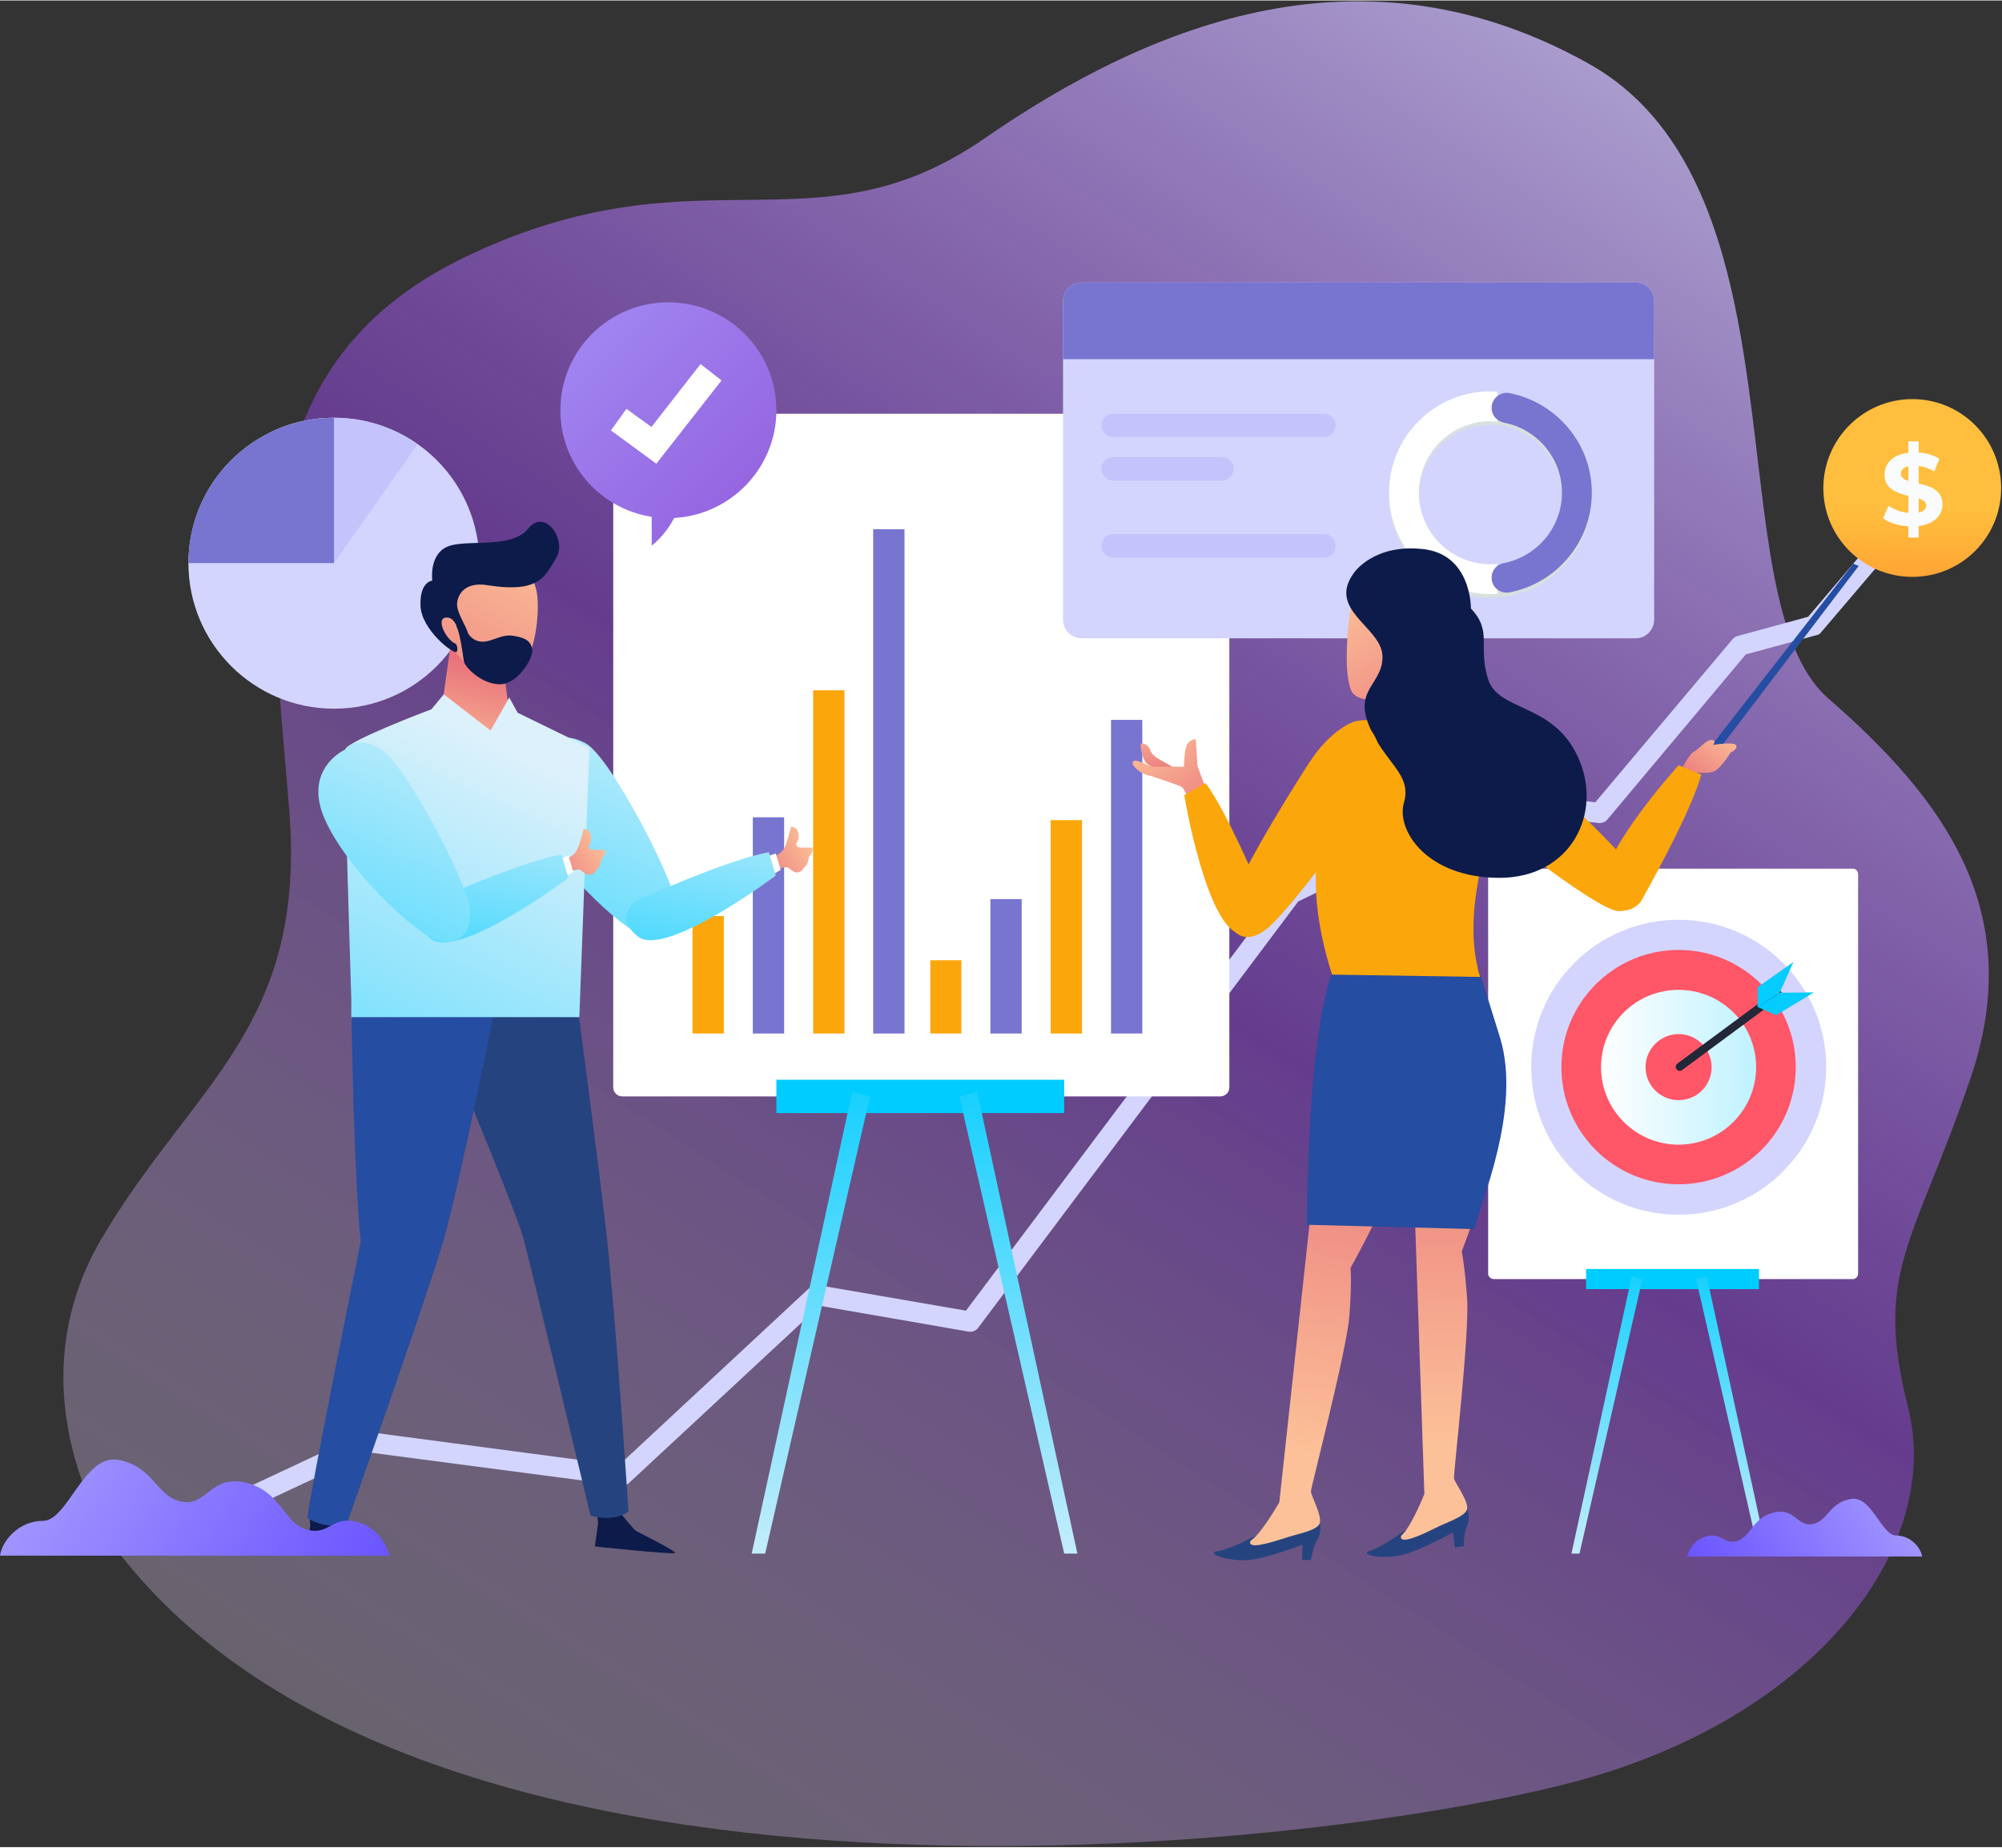
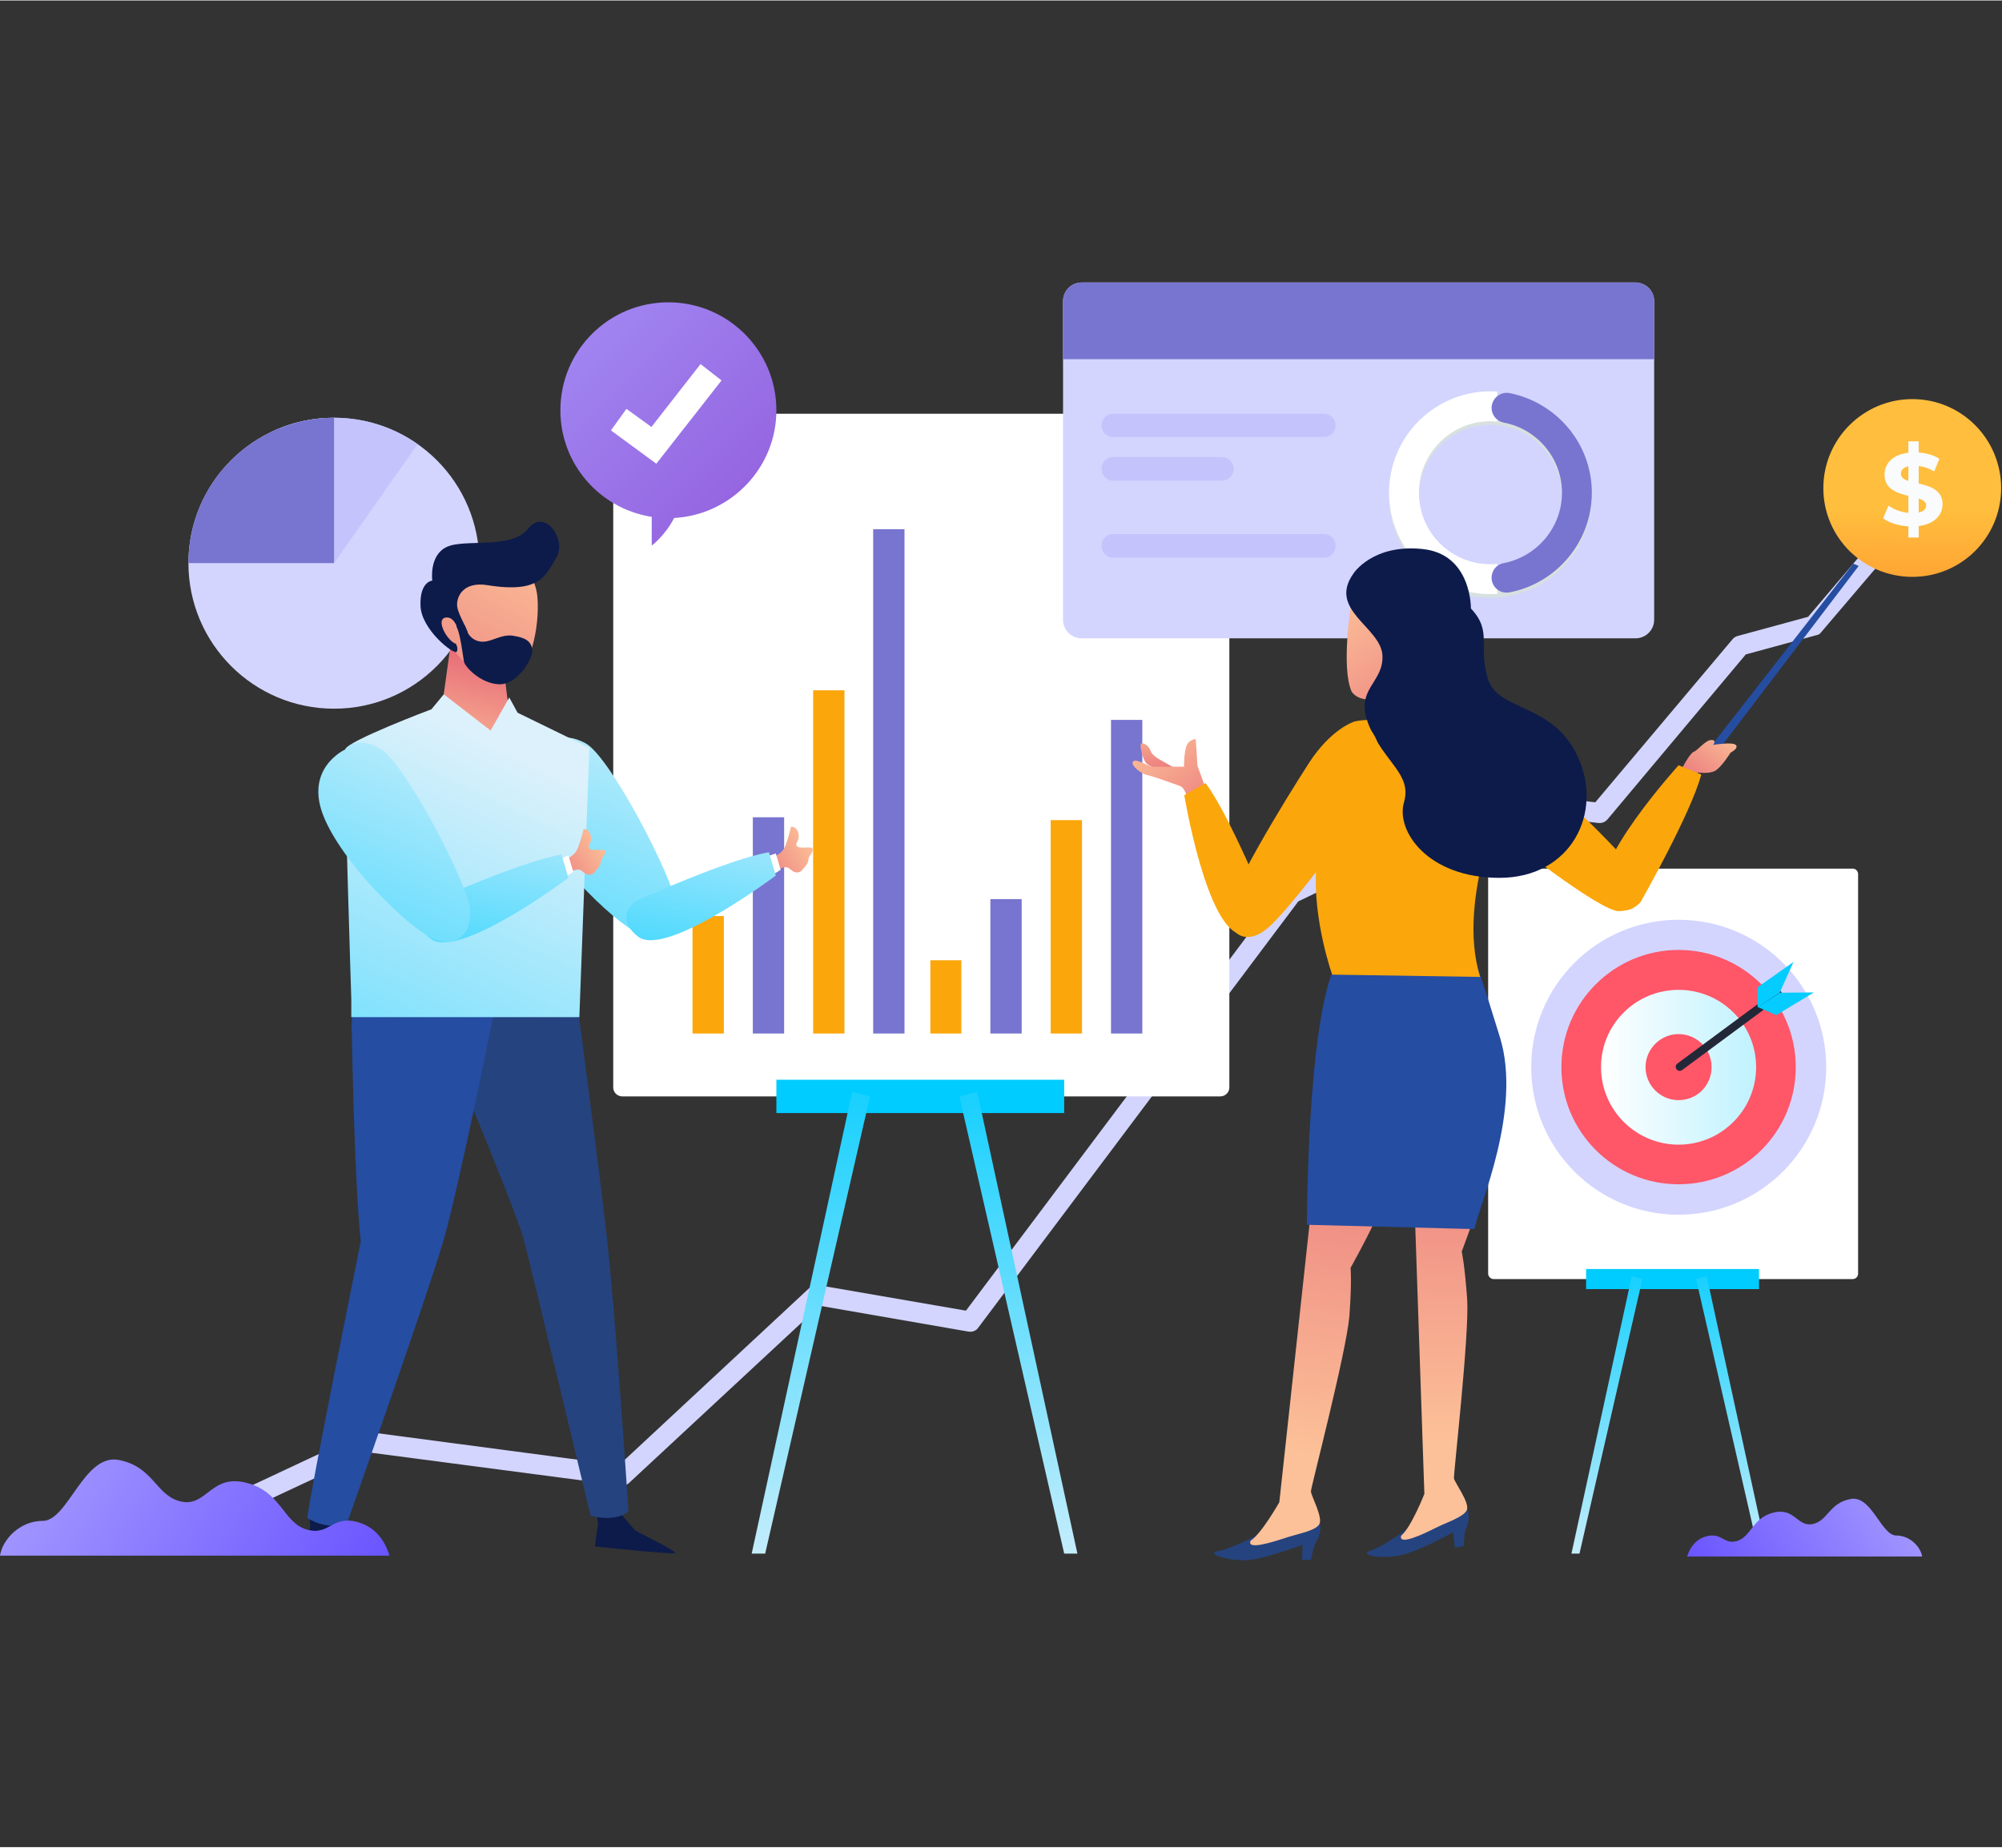
<svg xmlns="http://www.w3.org/2000/svg" version="1.2" viewBox="0 0 697 643" width="1000" height="923">
  <rect x="0" y="0" width="697" height="643" fill="#333333" stroke="none" />
  <defs>
    <linearGradient id="P" gradientUnits="userSpaceOnUse" />
    <linearGradient id="g1" x2="1" href="#P" gradientTransform="matrix(620.838,-902.791,848.243,583.326,-287.855,490.848)">
      <stop stop-color="#fff" stop-opacity=".21" />
      <stop offset=".47" stop-color="#8943cf" stop-opacity=".58" />
      <stop offset="1" stop-color="#e6faff" stop-opacity="1" />
    </linearGradient>
    <linearGradient id="g2" x2="1" href="#P" gradientTransform="matrix(0,-123.216,31.548,0,414.185,554.36)">
      <stop stop-color="#dcf1fb" />
      <stop offset="1" stop-color="#0cf" />
    </linearGradient>
    <linearGradient id="g3" x2="1" href="#P" gradientTransform="matrix(0,-123.216,31.548,0,748.095,554.36)">
      <stop stop-color="#dcf1fb" />
      <stop offset="1" stop-color="#0cf" />
    </linearGradient>
    <linearGradient id="g4" x2="1" href="#P" gradientTransform="matrix(53.925,0,0,53.925,557.444,344.463)">
      <stop stop-color="#fff" />
      <stop offset="1" stop-color="#bff2ff" />
    </linearGradient>
    <linearGradient id="g5" x2="1" href="#P" gradientTransform="matrix(.784,-78.455,78.455,.784,633.669,255.51)">
      <stop stop-color="#ff6b1f" />
      <stop offset="1" stop-color="#ffbe3d" />
    </linearGradient>
    <linearGradient id="g6" x2="1" href="#P" gradientTransform="matrix(-72.016,170.469,-213.748,-90.3,285.127,253.145)">
      <stop stop-color="#dcf1fb" />
      <stop offset="1" stop-color="#0cf" />
    </linearGradient>
    <linearGradient id="g7" x2="1" href="#P" gradientTransform="matrix(9.725,-41.552,28.381,6.642,198.621,276.351)">
      <stop stop-color="#fcc198" />
      <stop offset="1" stop-color="#e66776" />
    </linearGradient>
    <linearGradient id="g8" x2="1" href="#P" gradientTransform="matrix(-48.364,92.68,-89.328,-46.614,151.438,168.096)">
      <stop stop-color="#fcc198" />
      <stop offset="1" stop-color="#e66776" />
    </linearGradient>
    <linearGradient id="g9" x2="1" href="#P" gradientTransform="matrix(-107.816,233.746,-213.103,-98.294,261.58,300.499)">
      <stop stop-color="#dcf1fb" />
      <stop offset="1" stop-color="#0cf" />
    </linearGradient>
    <linearGradient id="g10" x2="1" href="#P" gradientTransform="matrix(-24.169,15.357,-15.685,-24.687,205.019,284.769)">
      <stop stop-color="#fcc198" />
      <stop offset="1" stop-color="#e66776" />
    </linearGradient>
    <linearGradient id="g11" x2="1" href="#P" gradientTransform="matrix(-21.383,113.023,-144.788,-27.392,193.384,261.679)">
      <stop stop-color="#dcf1fb" />
      <stop offset="1" stop-color="#0cf" />
    </linearGradient>
    <linearGradient id="g12" x2="1" href="#P" gradientTransform="matrix(-24.17,15.357,-15.685,-24.687,277.263,283.992)">
      <stop stop-color="#fcc198" />
      <stop offset="1" stop-color="#e66776" />
    </linearGradient>
    <linearGradient id="g13" x2="1" href="#P" gradientTransform="matrix(-21.383,113.023,-144.787,-27.392,265.629,260.902)">
      <stop stop-color="#dcf1fb" />
      <stop offset="1" stop-color="#0cf" />
    </linearGradient>
    <linearGradient id="g14" x2="1" href="#P" gradientTransform="matrix(-72.016,170.469,-213.748,-90.3,213.465,254.892)">
      <stop stop-color="#dcf1fb" />
      <stop offset="1" stop-color="#0cf" />
    </linearGradient>
    <linearGradient id="g15" x2="1" href="#P" gradientTransform="matrix(0,-205.093,52.512,0,40.524,563.354)">
      <stop stop-color="#dcf1fb" />
      <stop offset="1" stop-color="#0cf" />
    </linearGradient>
    <linearGradient id="g16" x2="1" href="#P" gradientTransform="matrix(0,-205.093,52.512,0,596.315,563.354)">
      <stop stop-color="#dcf1fb" />
      <stop offset="1" stop-color="#0cf" />
    </linearGradient>
    <linearGradient id="g17" x2="1" href="#P" gradientTransform="matrix(115.963,71.977,-47.238,76.105,15.683,473.153)">
      <stop stop-color="#aaa0ff" />
      <stop offset="1" stop-color="#6b55ff" />
    </linearGradient>
    <linearGradient id="g18" x2="1" href="#P" gradientTransform="matrix(-69.921,43.399,-28.482,-45.888,659.699,500.635)">
      <stop stop-color="#aaa0ff" />
      <stop offset="1" stop-color="#6b55ff" />
    </linearGradient>
    <linearGradient id="g19" x2="1" href="#P" gradientTransform="matrix(165.93,165.93,-165.913,165.913,198.223,22.911)">
      <stop stop-color="#aaa0ff" />
      <stop offset="1" stop-color="#8943cf" />
    </linearGradient>
    <linearGradient id="g20" x2="1" href="#P" gradientTransform="matrix(-17.037,22.717,-14.223,-10.667,606.924,257.76)">
      <stop stop-color="#fcc198" />
      <stop offset="1" stop-color="#e66776" />
    </linearGradient>
    <linearGradient id="g21" x2="1" href="#P" gradientTransform="matrix(17.922,15.931,-14.969,16.84,461.475,303.525)">
      <stop stop-color="#fcc198" />
      <stop offset="1" stop-color="#e66776" />
    </linearGradient>
    <linearGradient id="g22" x2="1" href="#P" gradientTransform="matrix(47.802,11.233,-10.478,44.587,462.254,318.486)">
      <stop stop-color="#fcc198" />
      <stop offset="1" stop-color="#e66776" />
    </linearGradient>
    <linearGradient id="g23" x2="1" href="#P" gradientTransform="matrix(25.666,-149.06,29.036,5,711.389,550.452)">
      <stop stop-color="#fcc198" />
      <stop offset="1" stop-color="#e66776" />
    </linearGradient>
    <linearGradient id="g24" x2="1" href="#P" gradientTransform="matrix(4.285,-151.193,29.452,.835,763.075,509.487)">
      <stop stop-color="#fcc198" />
      <stop offset="1" stop-color="#e66776" />
    </linearGradient>
    <linearGradient id="g25" x2="1" href="#P" gradientTransform="matrix(39.744,63.022,-52.99,33.417,444.798,221.319)">
      <stop stop-color="#fcc198" />
      <stop offset="1" stop-color="#e66776" />
    </linearGradient>
    <linearGradient id="g26" x2="1" href="#P" gradientTransform="matrix(4.643,23.526,-22.103,4.363,395.921,251.128)">
      <stop stop-color="#fcc198" />
      <stop offset="1" stop-color="#e66776" />
    </linearGradient>
    <linearGradient id="g27" x2="1" href="#P" gradientTransform="matrix(31.283,37.849,-35.302,29.179,387.495,263.516)">
      <stop stop-color="#fcc198" />
      <stop offset="1" stop-color="#e66776" />
    </linearGradient>
  </defs>
  <style>.a{fill:url(#g1)}.b{fill:#d3d5ff}.c{fill:#fff}.d{fill:#0cf}.e{fill:url(#g2)}.f{fill:url(#g3)}.g{fill:#ff5668}.h{fill:url(#g4)}.i{fill:none;stroke:#232839;stroke-linecap:round;stroke-linejoin:round;stroke-width:2.8}.j{fill:#05ccff}.k{fill:url(#g5)}.l{fill:#f9fbfc}.m{fill:#fba60b}.n{fill:#7875d0}.o{fill:#c4c3fc}.p{fill:url(#g6)}.q{fill:#0d1b4a}.r{fill:#25437f}.s{fill:#254da1}.t{fill:url(#g7)}.u{fill:url(#g8)}.v{fill:url(#g9)}.w{fill:url(#g10)}.x{fill:url(#g11)}.y{fill:url(#g12)}.z{fill:url(#g13)}.A{fill:url(#g14)}.B{fill:url(#g15)}.C{fill:url(#g16)}.D{fill:url(#g17)}.E{fill:url(#g18)}.F{fill:#d8e0e0}.G{fill:url(#g19)}.H{fill:url(#g20)}.I{fill:url(#g21)}.J{fill:url(#g22)}.K{fill:url(#g23)}.L{fill:url(#g24)}.M{fill:url(#g25)}.N{fill:url(#g26)}.O{fill:url(#g27)}</style>
-   <path class="a" d="m39.2 537.6c0 0-35.7-52-4-106.2 31.8-54.1 71.5-73.6 65.5-149.4-5.9-75.8-19.8-153.8 61.5-192.8 81.4-39 121.1 0 180.6-41.2 59.5-41.1 132.9-69.3 210.3-26 77.4 43.3 43.7 186.3 83.4 221 39.7 34.6 69.4 73.6 49.6 132.1-19.9 58.5-33.8 67.2-21.8 114.8 11.9 47.7-29.8 104-107.2 127.8-77.4 23.9-408.8 67.2-517.9-80.1z" />
  <path class="b" d="m58.4 538.1c-1.3 0-2.6-0.7-3.2-2-0.8-1.8 0-3.8 1.7-4.6l69.7-32.7c0.6-0.3 1.3-0.4 2-0.3l86.9 11.5 66.4-61.8c0.8-0.8 1.9-1.1 2.9-0.9l51.5 8.9 110.6-147.4q0.5-0.7 1.3-1.1l67.6-32.6c0.6-0.3 1.2-0.4 1.9-0.3l37.7 4.4 47.8-56.8c0.4-0.5 1-0.9 1.7-1.1l24.6-6.7 38.9-45.8c1.3-1.5 3.5-1.7 5-0.4 1.4 1.2 1.6 3.5 0.4 4.9l-39.7 46.6c-0.4 0.6-1 1-1.7 1.1l-24.6 6.7-48.2 57.5c-0.8 0.9-1.9 1.3-3.1 1.2l-38.6-4.5-65.9 31.8-111.4 148.4c-0.7 1.1-2.1 1.6-3.4 1.4l-51.8-9-66.4 61.7c-0.7 0.7-1.8 1-2.8 0.9l-87.5-11.5-68.8 32.2q-0.7 0.3-1.5 0.3z" />
  <path class="c" d="m424.8 381.6h-208.1c-1.8 0-3.2-1.4-3.2-3.1v-231.5c0-1.7 1.4-3.1 3.2-3.1h208.1c1.8 0 3.2 1.4 3.2 3.1v231.5c0 1.7-1.4 3.1-3.2 3.1z" />
  <path class="c" d="m645.1 445.2h-125.1c-1 0-1.9-0.9-1.9-1.9v-139.1c0-1 0.9-1.9 1.9-1.9h125.1c1 0 1.8 0.9 1.8 1.9v139.1c0 1-0.8 1.9-1.8 1.9z" />
  <path class="d" d="m612.4 448.7h-60.2v-7h60.2z" />
  <path class="e" d="m590.5 445.2l21.9 95.6h2.8l-21-96.6z" />
  <path class="f" d="m571.8 445.2l-21.9 95.6h-2.8l21-96.6z" />
  <path class="b" d="m635.8 371.4c0 28.4-23 51.4-51.4 51.4-28.4 0-51.3-23-51.3-51.4 0-28.3 22.9-51.3 51.3-51.3 28.4 0 51.4 23 51.4 51.3z" />
  <path class="g" d="m625.2 371.4c0 22.6-18.3 40.8-40.8 40.8-22.5 0-40.8-18.2-40.8-40.8 0-22.5 18.3-40.8 40.8-40.8 22.5 0 40.8 18.3 40.8 40.8z" />
  <path class="h" d="m611.4 371.4c0 14.9-12.1 27-27 27-14.9 0-27-12.1-27-27 0-14.9 12.1-26.9 27-26.9 14.9 0 27 12 27 26.9z" />
  <path class="g" d="m595.9 371.4c0 6.4-5.1 11.5-11.5 11.5-6.3 0-11.5-5.1-11.5-11.5 0-6.3 5.2-11.5 11.5-11.5 6.4 0 11.5 5.2 11.5 11.5z" />
  <path class="i" d="m584.8 371.3l34.2-25.3" />
  <path class="j" d="m611.9 350.6v-7l12.5-8.8-4.8 10.7z" />
  <path class="j" d="m612 350.5l6.4 2.8 13.1-7.9-11.8 0.1z" />
  <path class="k" d="m696.7 169.8c0 17.1-13.8 30.9-30.9 30.9-17.1 0-31-13.8-31-30.9 0-17.1 13.9-31 31-31 17.1 0 30.9 13.9 30.9 31z" />
  <path fill-rule="evenodd" class="l" d="m668 183v4h-3.6v-3.9c-3.5-0.2-6.9-1.3-8.8-2.8l1.9-4.4c1.8 1.3 4.4 2.3 6.9 2.5v-5.9c-3.9-1-8.3-2.3-8.3-7.4 0-3.7 2.7-7 8.3-7.6v-4h3.6v3.9c2.7 0.2 5.3 0.9 7.2 2.2l-1.8 4.4c-1.8-1.1-3.6-1.7-5.4-1.9v6.1c3.9 0.9 8.3 2.2 8.3 7.2 0 3.7-2.7 6.9-8.3 7.6zm-3.6-15.7v-5.1c-1.9 0.4-2.6 1.5-2.6 2.6 0 1.3 1.1 2 2.6 2.5zm6.2 8.5c0-1.2-1.1-1.9-2.6-2.4v4.9c1.8-0.4 2.6-1.3 2.6-2.5z" />
  <path class="m" d="m252 359.7h-10.9v-40.9h10.9z" />
  <path class="n" d="m273 359.7h-10.9v-75.3h10.9z" />
  <path class="m" d="m294 359.7h-10.9v-119.5h10.9z" />
  <path class="n" d="m314.9 359.7h-10.9v-175.6h10.9z" />
  <path class="m" d="m334.7 359.7h-10.8v-25.5h10.8z" />
  <path class="n" d="m355.7 359.7h-10.9v-46.8h10.9z" />
  <path class="m" d="m376.7 359.7h-10.9v-74.3h10.9z" />
  <path class="n" d="m397.7 359.7h-10.9v-109.2h10.9z" />
  <path class="b" d="m166.9 195.9c0 28-22.6 50.7-50.6 50.7-28 0-50.7-22.7-50.7-50.7 0-28 22.7-50.6 50.7-50.6 28 0 50.6 22.6 50.6 50.6z" />
  <path class="o" d="m116.3 195.9l29.1-41.4c-8.2-5.8-18.3-9.2-29.1-9.2-7.8 0-15.2 1.7-21.8 4.9z" />
  <path class="n" d="m116.3 145.3c-28 0-50.7 22.6-50.7 50.6h50.7z" />
  <path class="p" d="m191.8 259c0 0-14.8 6.6-7.2 24.1 7.6 17.5 32.1 40.8 39.6 42.5 7.6 1.8 11.7-2.9 11.1-11-0.6-8.2-22.7-51.3-31.5-56-8.7-4.6-12 0.4-12 0.4z" />
  <path class="q" d="m215.5 526.1c0 0 5 6.1 5.8 6.7 0.9 0.6 14.6 7.3 13.7 7.8-0.8 0.6-27.9-2.3-27.9-2.3l1.1-7.9-0.3-4z" />
  <path class="q" d="m115.3 526.7c0 0 5 6.1 5.8 6.7 0.9 0.5 14.6 7.2 13.7 7.8-0.9 0.6-27.9-2.3-27.9-2.3l1.1-7.9-0.3-4.1z" />
  <path class="r" d="m200.2 343.5c0 0 7.7 57.5 10.8 84.7 3.2 27.2 7.8 97.9 7.8 97.9 0 0-3.9 3.9-13.2 1.5 0 0-20.2-84.6-23.3-96.3-3.1-11.7-33.4-83.1-33.4-83.1z" />
  <path class="s" d="m122.5 359.8c0 0 0.8 50.5 3.1 72.3 0 0-17.9 88.5-18.6 96.3 0 0 6.9 4.7 13.9 1.6 0 0 28-79.3 33.4-97.9 5.5-18.7 18.7-84.7 18.7-84.7 0 0-27.2-12.4-45.8-3.1 0 0-5.5 3.1-4.7 15.5z" />
  <path class="t" d="m174.1 223.1l3.2 24.9-6.1 11.6-17.6-11.6 4.2-30.3z" />
  <path class="u" d="m151.2 211.1c0.9 9.9 13.8 27.2 23.7 26.2 9.9-0.9 13.1-19.7 12.2-29.6-0.9-9.9-9.7-17.2-19.6-16.2-10 0.9-17.2 9.7-16.3 19.6z" />
  <path class="q" d="m150.5 202c0 0-1.2-8.8 5-11.7 6.2-3 22.5 1 28.4-6.4 5.9-7.4 13.5 4.1 9.8 10.1-3.7 5.9-5.3 12.6-23.9 9.6-9.1-1.5-11.1 4.7-10.6 7.6 0.5 3 3.7 7.9 3.7 9.2 0 1.2-2 1.2-2.7 0.2-0.7-1-1.7-6.4-5.2-5.7-3.4 0.8 0.8 8.2 3.7 9.1 0 0 1 1.5 0.3 2.8-0.8 1.2-12.4-7.7-12.6-16.1-0.3-8.4 4.1-8.7 4.1-8.7z" />
  <path class="v" d="m177.3 242.7l-6.5 11.5-16.3-12.6-4.3 5.2c0 0-29.5 11.1-30 14-0.6 2.9 2.1 86.8 2.1 86.8v6.4h79.4l3.5-93.8-25-12.2z" />
  <path class="w" d="m196.9 299.1c0 0 3-1.2 4-3.4 1.1-2.2 2.3-7.2 2.3-7.2 0 0 2-0.2 2.5 2.4 0.5 2.6-1.3 3.1-0.5 4.3 0.7 1.2 5.3 0 5.5 0.9 0.2 1-0.4 1.5-1 2.5-0.7 1-0.3 2.2-1.5 3.5-1.2 1.3-1.4 2.4-3.2 2.3-1.8-0.1-2.4-2-3.9-1.8-1.5 0.2-3 0.9-3 0.9z" />
  <path class="c" d="m194.1 299.1l3.8-1.3 1.7 5.6-3.5 2.2z" />
  <path class="x" d="m149.3 314.2c0 0 32.4-14.6 46.2-16.8l2.4 8.1c0 0-38.2 28.7-47.9 21.2-6.6-5-4.2-9.9-0.7-12.5z" />
  <path class="y" d="m269.1 298.3c0 0 3-1.1 4.1-3.4 1-2.2 2.2-7.2 2.2-7.2 0 0 2.1-0.2 2.6 2.4 0.5 2.6-1.3 3.1-0.6 4.3 0.7 1.2 5.4 0 5.5 0.9 0.2 1-0.3 1.6-1 2.5-0.7 1-0.2 2.3-1.4 3.5-1.2 1.3-1.5 2.4-3.2 2.3-1.8-0.1-2.4-2-3.9-1.8-1.5 0.2-3 0.9-3 0.9z" />
  <path class="c" d="m266.3 298.3l3.8-1.3 1.7 5.7-3.4 2.1z" />
  <path class="z" d="m221.5 313.5c0 0 32.5-14.7 46.2-16.9l2.4 8.1c0 0-38.2 28.7-47.9 21.3-6.6-5.1-4.2-9.9-0.7-12.5z" />
  <path class="q" d="m161.9 217.7c0 0 0.7 4.4 4.7 5.4 3.9 1 7.4-2.6 12-1.9 4.7 0.7 6.3 2.1 6.7 4.8 0.5 2.8-5.1 12.4-11.6 12.1-6.6-0.3-12-6.3-12.2-8-0.3-1.7-1.2-9.2-2.4-11.7-1.1-2.4 2.8-0.7 2.8-0.7z" />
  <path class="A" d="m120.2 260.8c0 0-14.8 6.6-7.2 24.1 7.5 17.4 32 40.7 39.6 42.5 7.5 1.7 11.6-2.9 11-11.1-0.5-8.1-22.7-51.2-31.4-55.9-8.8-4.7-12 0.4-12 0.4z" />
  <path class="d" d="m370.5 387.4h-100.2v-11.6h100.2z" />
  <path class="B" d="m334 381.6l36.5 159.2h4.6l-34.9-160.8z" />
  <path class="C" d="m302.9 381.6l-36.5 159.2h-4.7l35-160.8z" />
  <path class="D" d="m135.6 541.5c-0.9-3.1-3.5-9.3-10.5-11.5-9.5-3-10.2 4.8-18.4 2.4-8.1-2.4-8.8-13.3-21.1-16.3-12.2-3-13.6 8.4-22.4 6.6-8.9-1.8-9.5-12.1-21.8-14.5-12.2-2.4-17.7 21.2-26.5 21.2-8.2 0-14.1 6.7-14.9 12.1z" />
  <path class="E" d="m587.4 541.8c0.5-1.8 2.1-5.6 6.3-6.9 5.8-1.8 6.2 2.9 11.1 1.5 4.9-1.5 5.3-8.1 12.7-9.9 7.4-1.8 8.2 5.1 13.6 4 5.3-1.1 5.7-7.3 13.1-8.7 7.4-1.5 10.7 12.7 16 12.7 4.9 0 8.5 4.1 9 7.3z" />
  <path class="b" d="m569.4 222.1h-192.8c-3.6 0-6.5-2.9-6.5-6.5v-110.9c0-3.6 2.9-6.5 6.5-6.5h192.8c3.6 0 6.5 2.9 6.5 6.5v110.9c0 3.6-2.9 6.5-6.5 6.5z" />
  <path class="n" d="m569.4 98.2h-192.8c-3.6 0-6.5 2.9-6.5 6.5v20.2h205.8v-20.2c0-3.6-2.9-6.5-6.5-6.5z" />
  <path fill-rule="evenodd" class="F" d="m521.3 207.9q0 0-0.1 0-0.2 0-0.3 0-1 0.1-2 0.1c-19.5 0-35.3-15.8-35.3-35.3 0-19.5 15.8-35.3 35.3-35.3q1 0 2 0 0.1 0 0.3 0 0.1 0 0.1 0v0.1c18.4 1.2 32.9 16.5 32.9 35.2 0 18.6-14.5 33.9-32.9 35.2zm22.5-35.2c0-13.2-10.3-24-23.2-24.9q0 0-0.1 0-0.6 0-1.2 0-0.2 0-0.4 0c-13.8 0-24.9 11.1-24.9 24.9 0 13.7 11.1 24.8 24.9 24.8q0.2 0 0.4 0 0.6 0 1.2 0 0.1 0 0.1 0c12.9-0.9 23.2-11.7 23.2-24.8z" />
  <path class="c" d="m483.6 171.4c0 19.5 15.8 35.3 35.3 35.3q1.2 0 2.4-0.1v-10.4q-1.2 0.1-2.4 0.1c-13.8 0-24.9-11.1-24.9-24.9 0-13.7 11.1-24.9 24.9-24.9q1.2 0 2.4 0.2v-10.5q-1.2-0.1-2.4-0.1c-19.5 0-35.3 15.8-35.3 35.3z" />
  <path class="n" d="m519.3 141.9c0 2.5 1.8 4.6 4.3 5.1 11.5 2.2 20.2 12.3 20.2 24.4 0 12.1-8.7 22.2-20.2 24.5-2.5 0.4-4.3 2.5-4.3 5.1 0 3.3 3 5.7 6.2 5.1 16.3-3.1 28.7-17.5 28.7-34.7 0-17.2-12.4-31.5-28.7-34.7-3.2-0.6-6.2 1.9-6.2 5.2z" />
  <path class="o" d="m461 152h-73.5c-2.2 0-4-1.8-4-4.1 0-2.2 1.8-4 4-4h73.5c2.2 0 4 1.8 4 4 0 2.3-1.8 4.1-4 4.1z" />
  <path class="o" d="m461 194h-73.5c-2.2 0-4-1.8-4-4.1 0-2.3 1.8-4.1 4-4.1h73.5c2.2 0 4 1.8 4 4.1 0 2.3-1.8 4.1-4 4.1z" />
  <path class="o" d="m425.4 167.2h-37.9c-2.2 0-4-1.9-4-4.1 0-2.3 1.8-4.1 4-4.1h37.9c2.3 0 4.1 1.8 4.1 4.1 0 2.2-1.8 4.1-4.1 4.1z" />
  <path class="G" d="m270.3 142.7c0-20.8-16.9-37.6-37.6-37.6-20.8 0-37.6 16.8-37.6 37.6 0 18.8 13.8 34.3 31.8 37.1v10c0 0 4.7-3.5 7.8-9.6 19.8-1.1 35.6-17.5 35.6-37.5z" />
  <path class="c" d="m228.5 161.3l-15.8-11.6 5.4-7.5 8.7 6.3 17.1-21.9 7.3 5.7z" />
  <path class="s" d="m593 263.1l52.2-67 1.9 0.8-51 67z" />
  <path class="H" d="m585.4 267.7c0 0 2.9-5.6 4.3-6.1 1.5-0.6 4.1-4.1 6.1-4.1 2.1 0 0.6 1.7 0.6 1.7 0 0 6.7-1.1 7.9 0 1.2 1.2-1.8 2.7-1.8 2.7 0 0-3.2 5.2-5.5 6.4-2.3 1.1-5.8 0.5-5.8 0.5-0.9 0.9-5.8-1.1-5.8-1.1z" />
  <path class="I" d="m482.2 311.5c0 0-7.8 1.9-9.4 1.7-1.6-0.3-6.2-3.8-5.6-4.5 0.5-0.8 2.6-0.9 4.1 0.1 1.5 1 4.7 0.4 4.7 0.4l8.3-1.1z" />
  <path class="J" d="m495.3 308.1l-7.8-5-6.1-7.1c0 0-1.9 1.5-1.2 3.8 0.7 2.4 3.7 6.4 3.7 6.4 0 0-7.4 5.6-8.6 6.5-1.1 0.9-6.8 1.1-6.6 2.8 0.2 1.7 5.2 1.6 6.8 0.7 1.6-0.8 9.6-3.2 11.3-3.8 1.8-0.6 4.6 1.6 4.6 1.6z" />
  <path class="m" d="m501.4 265.7c0 0 1.4 8.3 12.7 17.4 11.2 9.2 43.1 34.2 49.6 34 6.4-0.1 12.2-5.7 4.2-15.5-8-9.9-31.9-32.6-42.6-40.3-10.6-7.6-24.9-1.1-23.9 4.4z" />
  <path class="m" d="m571.2 313.9c0 0 17.6-31 21.1-44.4l-7.9-3.2c0 0-32.1 35.4-25.5 45.8 4.4 7 9.4 5 12.3 1.8z" />
  <path class="r" d="m440.7 532.7c0 0-12.3 7-17.7 7.4-2 1.3 6 3.5 12 2.9 6.1-0.6 18.5-5.3 18.5-5.3l-0.2 5.3h3.1c0 0 0.8-4.3 1.5-5.7 0.8-1.3 2.3-3.7 1.6-7.3z" />
  <path class="K" d="m459 397.6l-13.6 125.3c0 0-6.2 11-10 13.4-1.5 3.4 7.6 0.5 11.9-0.9 4.3-1.5 10.5-2.4 12-4.8 1.4-2.4-2.9-10-2.9-11.5 0-1.4 12.4-48.7 13.4-61.1 0.9-12.4 0.4-16.7 0.4-16.7 0 0 21.3-37.5 22.7-56.6 1.4-19.1-26.6-19-30.9-12.8-4.3 6.2-3 25.7-3 25.7z" />
  <path class="r" d="m492.5 530.3c0 0-11.1 8.6-16.4 9.8-1.7 1.6 6.4 2.6 12.3 1.1 5.9-1.4 17.5-7.8 17.5-7.8l0.6 5.3 3.1-0.5c0 0 0.1-4.3 0.7-5.8 0.6-1.4 1.7-4 0.5-7.5z" />
  <path class="L" d="m491.6 393.9l4.3 126.1c0 0-4.6 11.7-8.1 14.6-0.9 3.5 7.7-0.6 11.7-2.6 4.1-2.1 10.1-3.9 11.2-6.4 1-2.6-4.3-9.6-4.5-11-0.2-1.4 5.4-50 4.6-62.4-0.9-12.4-1.9-16.6-1.9-16.6 0 0 15.7-40.1 14.4-59.2-1.3-19.2-29-15.1-32.4-8.4-3.4 6.8 0.7 25.9 0.7 25.9z" />
  <path class="s" d="m514.1 335.6c0 0 2.7 7.8 8.1 25.4 7.8 25.2-7.2 58.6-8.9 66.8l-58.3-1.5c0 0 0-69.6 9.9-90.5z" />
  <path class="m" d="m513.3 251.9c0 0 10.5 4 11.1 14.5 0.5 10.5-17.7 45.3-9.1 73.6l-51.5-0.8c0 0-6.7-18.8-5.6-36.9 0 0-3.7-8.5-3.7-19 0-10.5 9.3-18 10.4-20.4 1.2-2.3 2.4-9.3 6.4-11.6 4.1-2.4 42 0.6 42 0.6z" />
  <path class="M" d="m470.4 209.9c0 0-3.6 22.6 0.2 30.8 3.5 4.8 12.7 2.9 18.8-3.1 6.1-5.9 5.4-14.8-0.1-19.9-5.4-5-18.9-7.8-18.9-7.8z" />
  <path class="q" d="m512.1 211.7c7.6 8.1 2.4 12.8 5.9 24.4 3.5 11.7 22.7 8.2 31.4 27.4 8.8 19.2-2.3 42-27.4 42-25 0-36.1-16.4-33.2-26.3 2.9-9.9-7-13.9-12.2-26.8-5.3-12.8 5.2-14.5 4.7-24.4-0.6-9.9-19.3-15.8-10-28.6 0 0 6.7-10.2 23.9-8.4 17.2 1.7 16.9 20.7 16.9 20.7z" />
  <path class="N" d="m407.6 270c0 0-7.3-3.2-8.5-4.4-1.2-1.1-2.6-6.7-1.7-6.9 0.8-0.3 2.6 0.8 3.2 2.6 0.5 1.7 3.5 3.2 3.5 3.2l7.2 4.1z" />
  <path class="O" d="m420.1 275.3l-3.2-8.8-0.6-9.3c0 0-2.3 0-3.2 2.3-0.9 2.4-0.9 7.3-0.9 7.3 0 0-9.3 0-10.8 0-1.4 0-6.1-3.2-7-1.7-0.8 1.4 3.2 4.3 5 4.6 1.7 0.3 9.6 3.2 11.4 3.8 1.7 0.6 2.6 4.1 2.6 4.1z" />
  <path class="m" d="m471.5 251.1c0 0-8.1 2.4-15.9 14.6-7.9 12.2-29.1 46.7-28.2 53.1 0.9 6.3 7 11.5 15.9 2.4 8.9-9 28.8-35.4 35.2-46.8 6.4-11.5-1.7-24.9-7-23.3z" />
  <path class="m" d="m441.5 316.6c0 0-13.4-33-21.8-44.1l-7.4 4.2c0 0 7.8 47.1 20 48.5 8.3 0.9 9.9-4.3 9.2-8.6z" />
</svg>